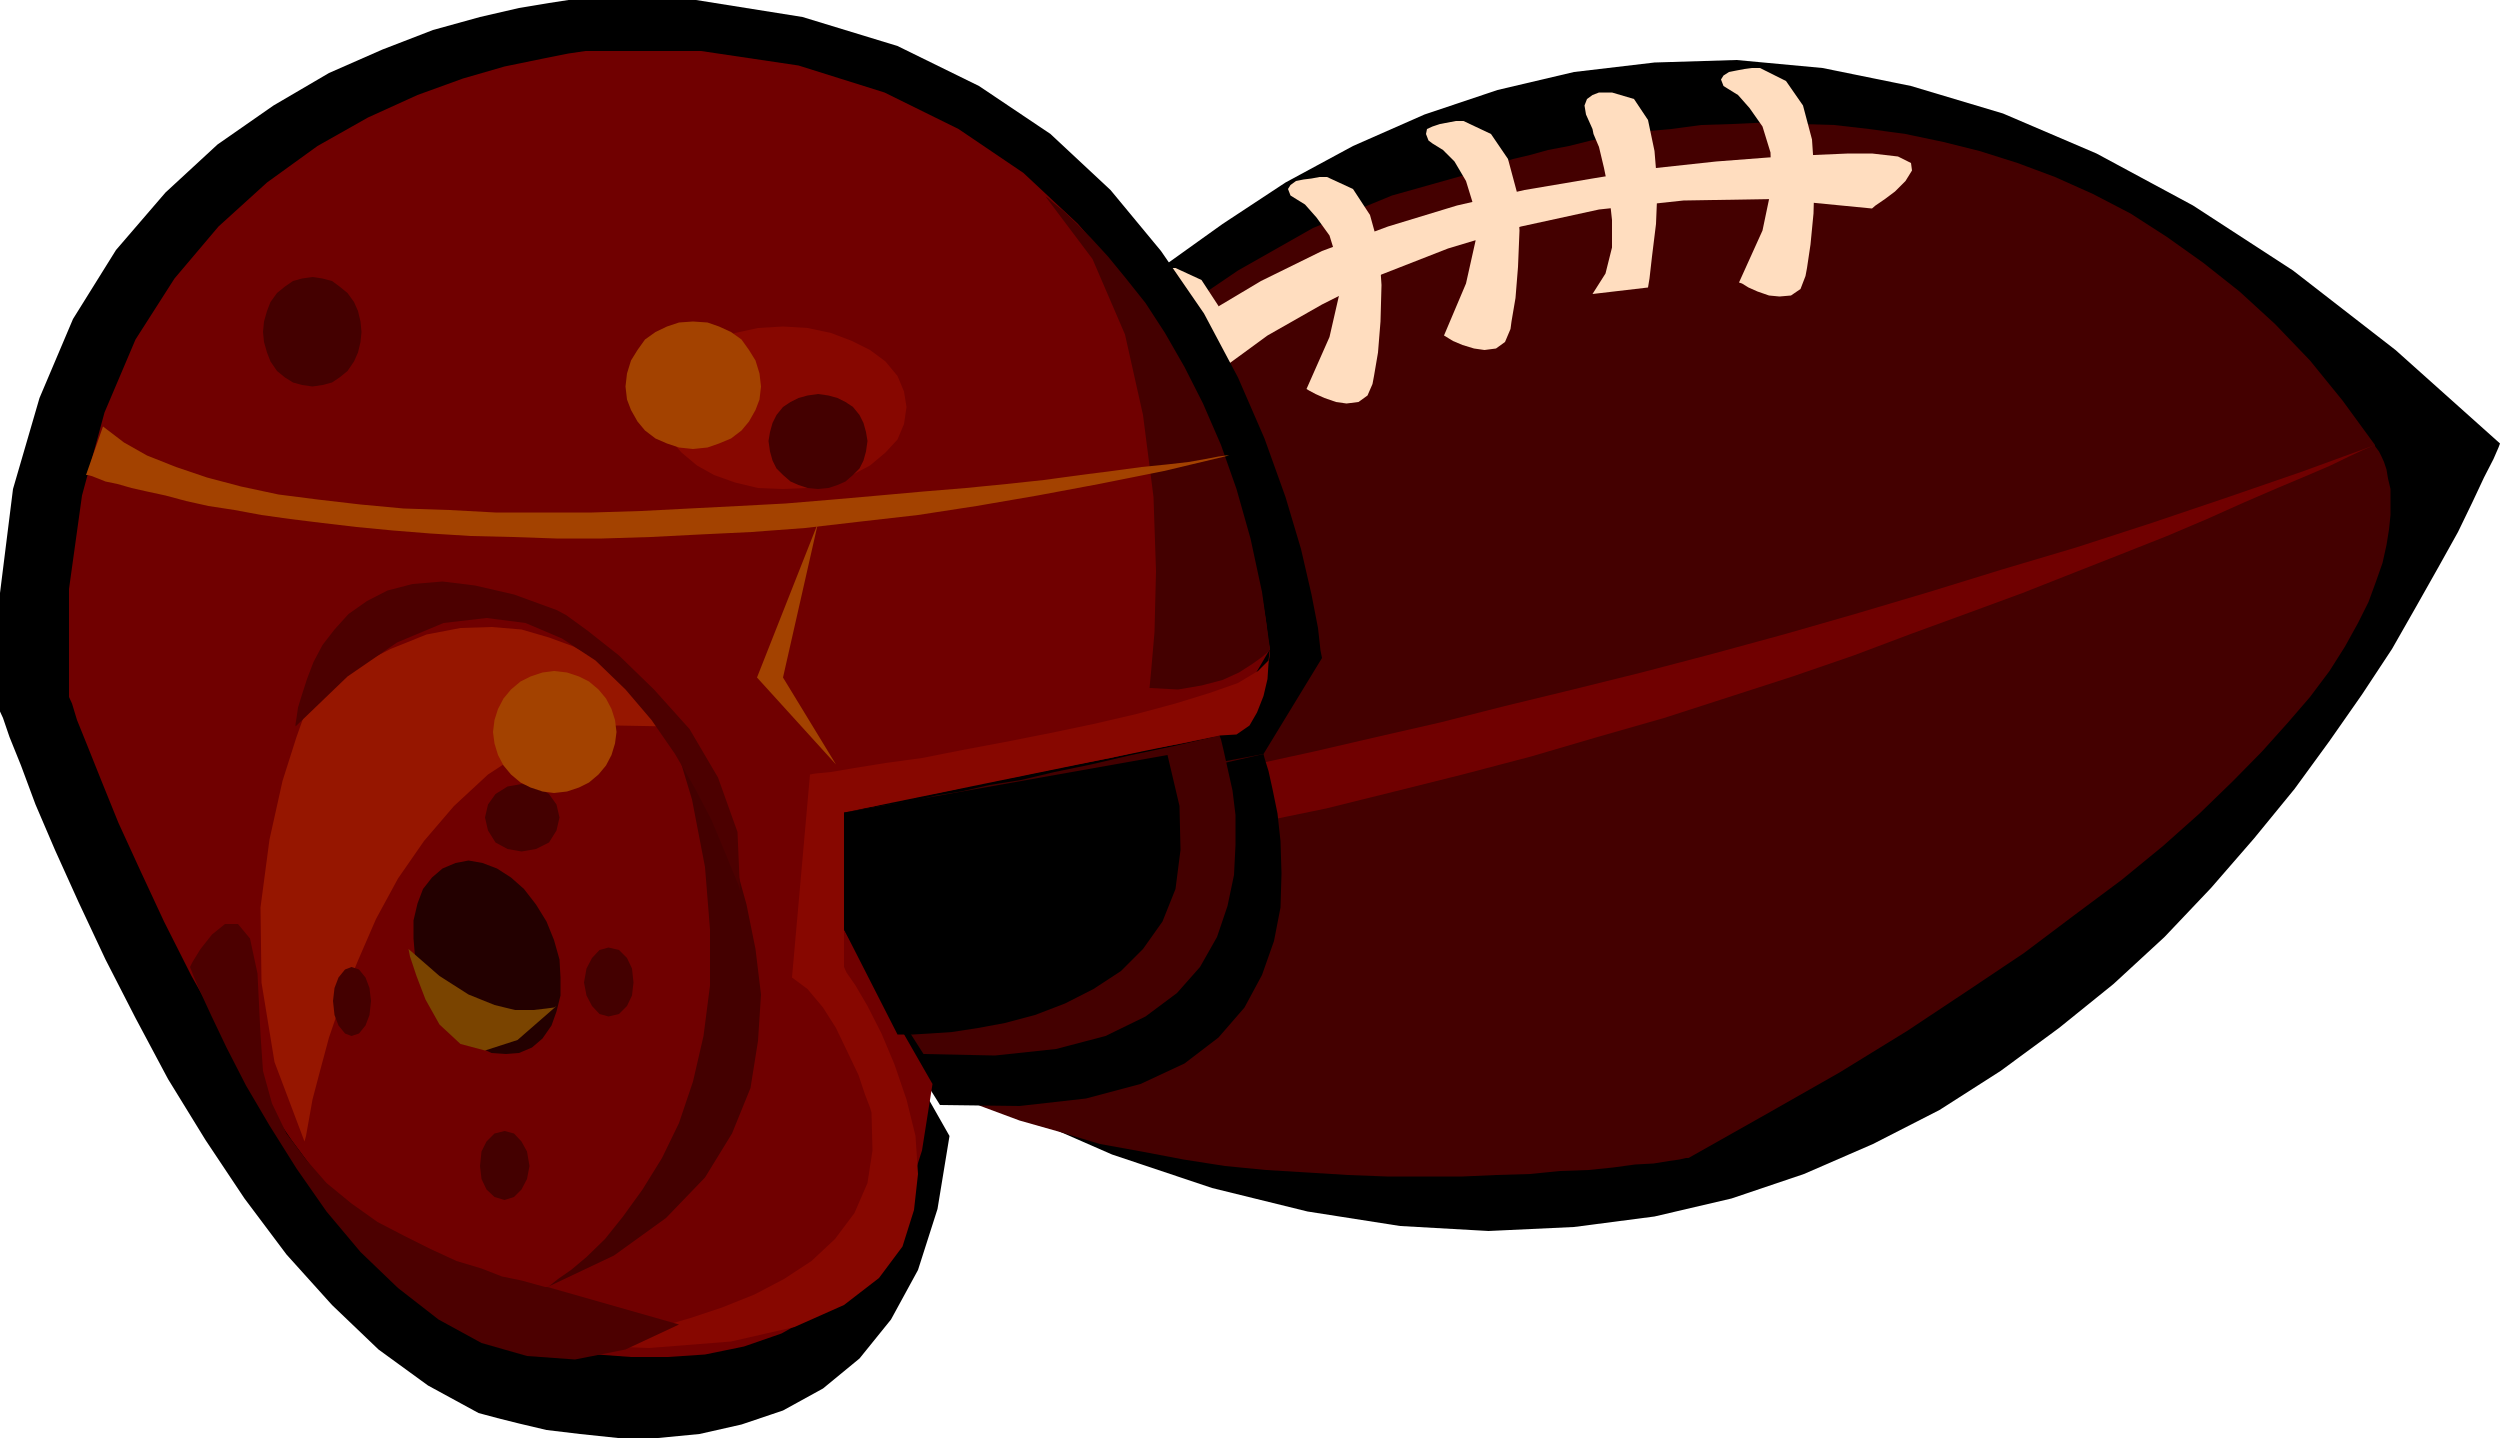
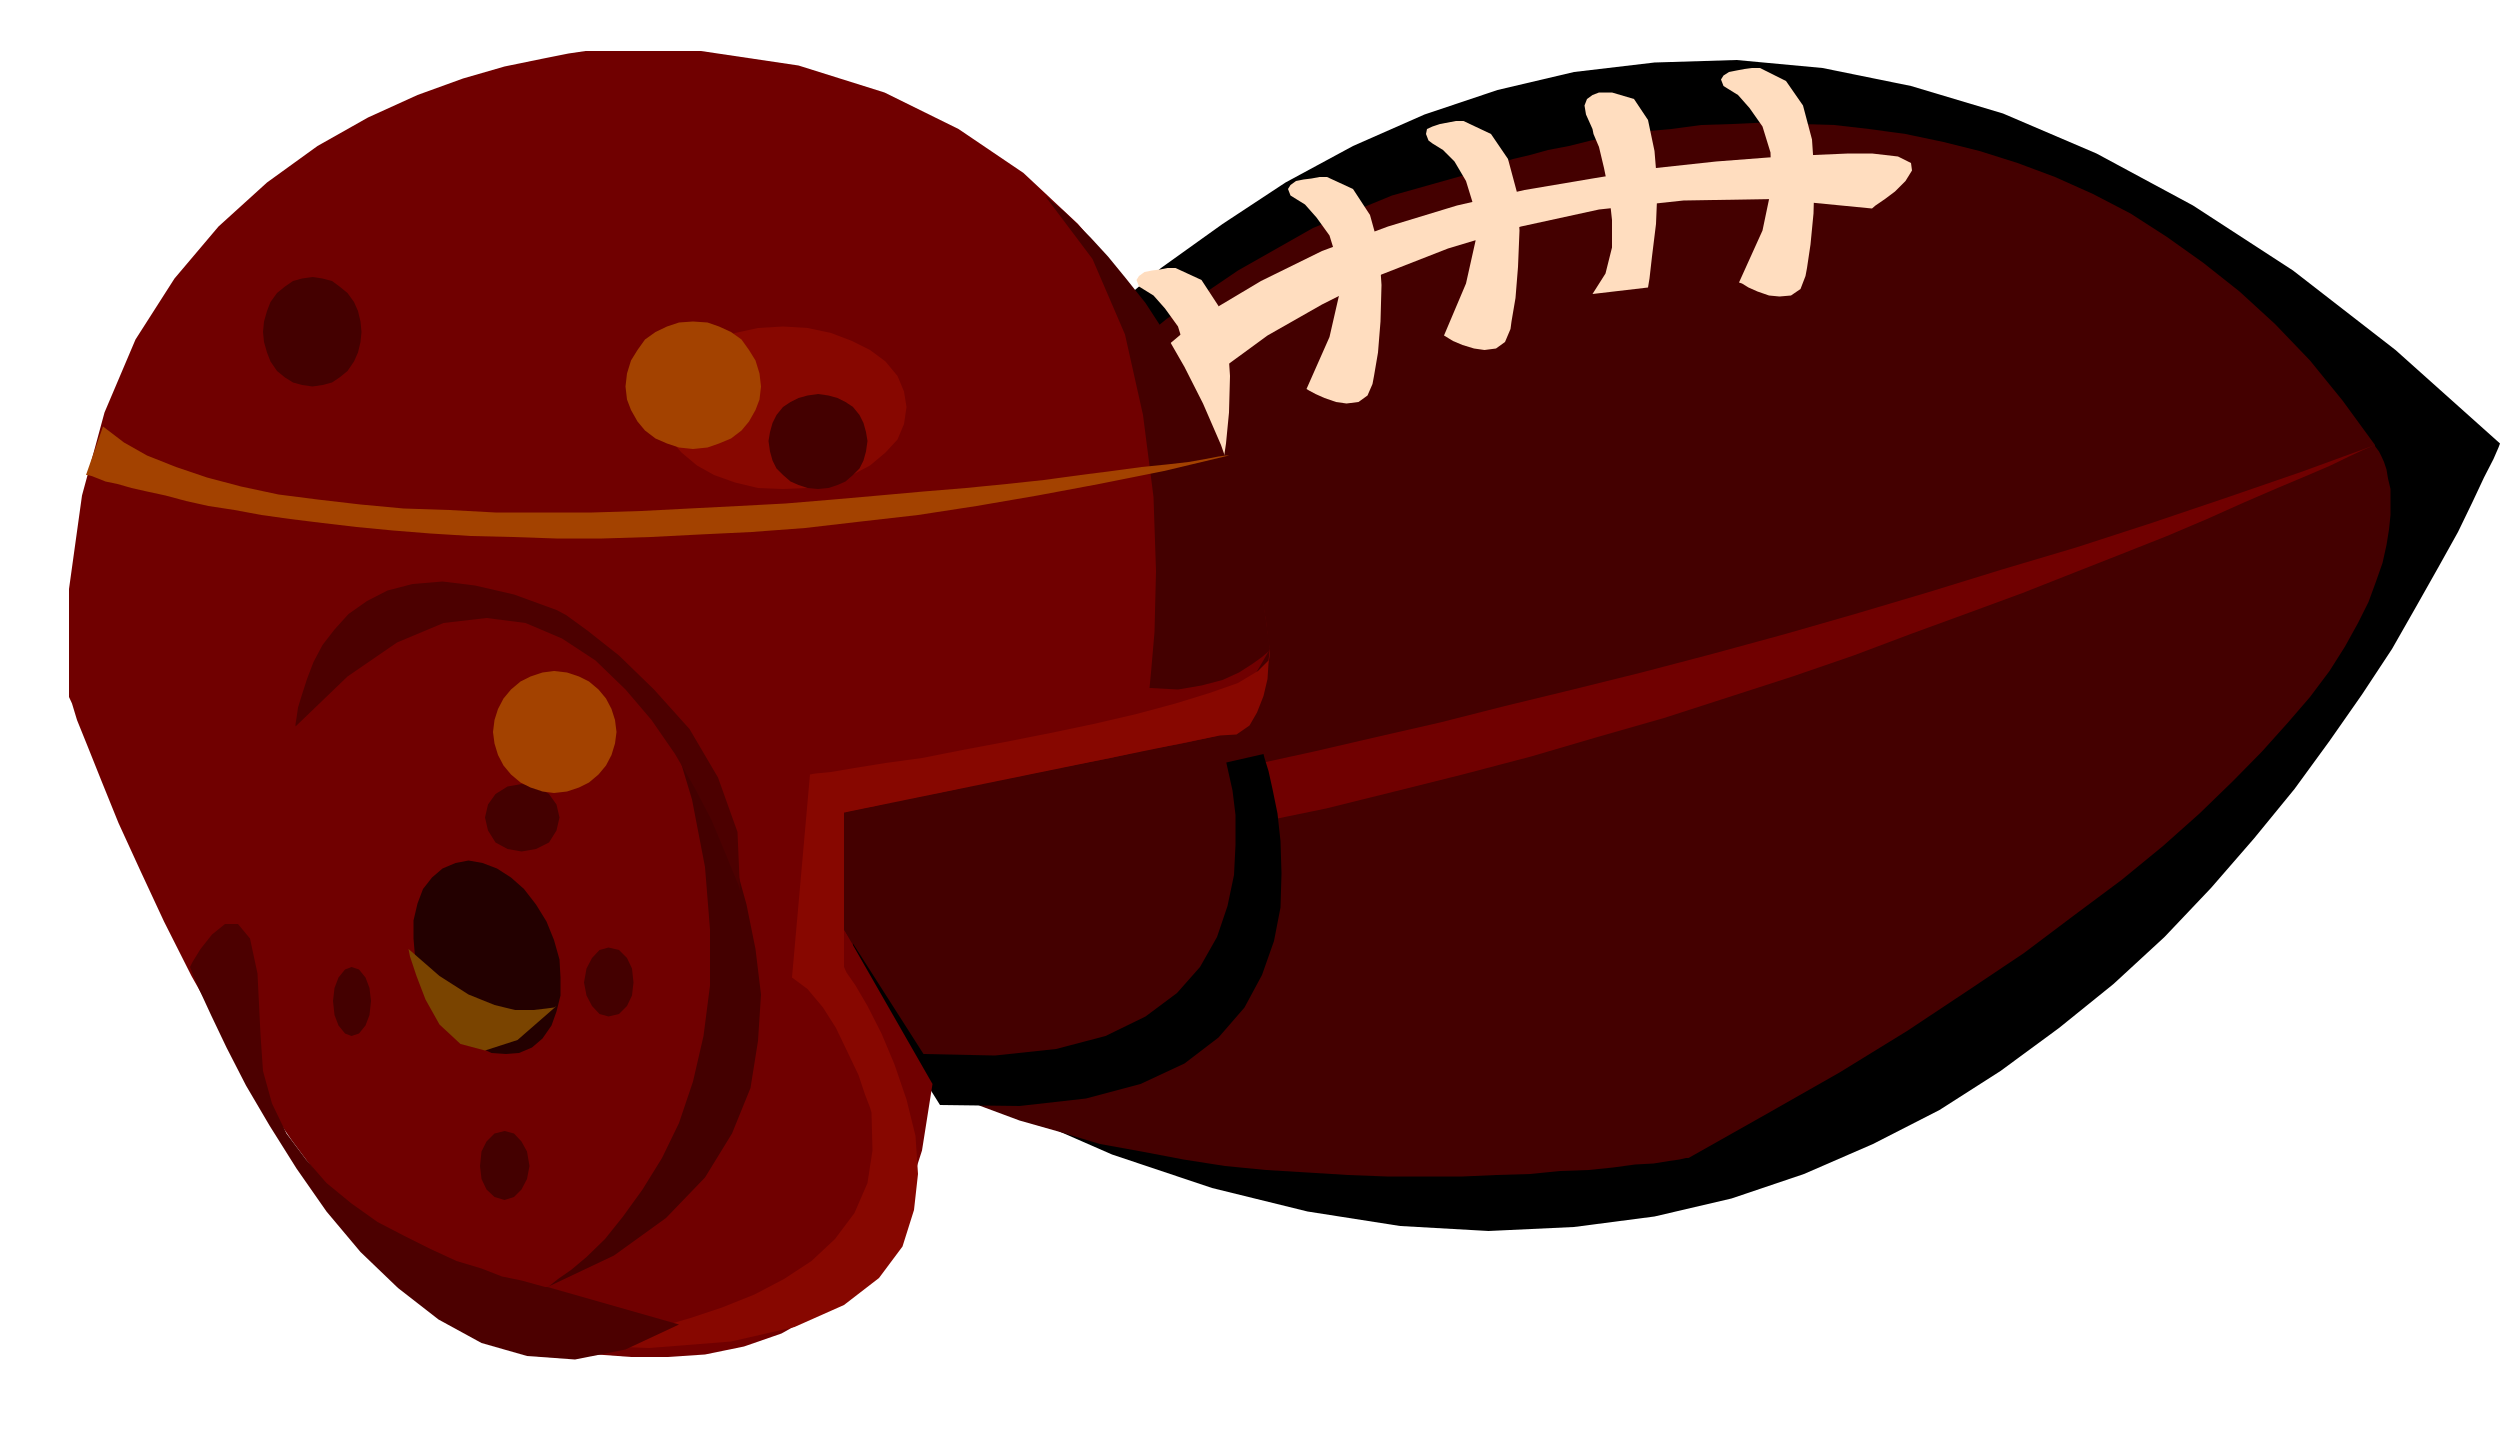
<svg xmlns="http://www.w3.org/2000/svg" height="276.096" viewBox="0 0 360 207.072" width="480">
  <path style="fill:#000" d="m214.118 447.153.36-.576.72-1.872 1.512-3.024 2.088-3.744 2.592-4.68 3.024-5.616 3.744-5.976 4.248-6.696 4.68-6.912 5.472-7.488 5.76-7.488 6.192-7.704 6.912-7.632 7.344-7.488 7.848-7.344 8.208-6.912 8.856-6.336 9.072-5.976 9.72-5.256 10.296-4.536 10.512-3.528 11.016-2.592 11.592-1.368 11.808-.36 12.384 1.152 12.744 2.592 13.248 3.96 13.464 5.76L433.43 347l14.4 9.36 14.76 11.448 15.048 13.464-.216.576-.72 1.656-1.368 2.664-1.656 3.528-2.088 4.32-2.808 5.04-3.168 5.616-3.528 6.192-4.32 6.552-4.68 6.696-5.04 6.912-5.832 7.128-6.192 7.128-6.696 7.056-7.344 6.768-7.848 6.336-8.424 6.192-8.784 5.616-9.576 4.896-9.936 4.32-10.44 3.528-11.088 2.592-11.592 1.512-12.312.576-12.744-.72-13.32-2.088-13.752-3.384-14.4-4.824-14.976-6.552-15.768-8.064-16.056-10.152z" transform="translate(-117.638 -317.409)" />
  <path style="fill:#400" d="m222.686 442.04.576-.935 1.296-2.808 2.448-4.248 3.168-5.616 4.104-6.984 5.112-7.416 5.76-8.208 6.552-8.64 7.488-8.784 8.064-8.784 8.784-8.424 9.576-7.848 10.296-6.984 10.8-6.12 11.376-4.68 12.024-3.384h.144l.792-.36 1.08-.432 1.512-.504 1.872-.576 2.448-.576 2.592-.72 3.024-.576 3.168-.792 3.744-.72 3.744-.576 4.104-.36 4.32-.576 4.464-.144 4.68-.216 4.896.216 5.04.144 5.04.576 5.256.72 5.472 1.152 5.184 1.296 5.472 1.728 5.4 2.016 5.472 2.448 5.4 2.808 5.256 3.384 5.256 3.744 5.184 4.104 5.112 4.68 5.04 5.256 4.68 5.76 4.68 6.408v.144l.144.216.432.576.36.72.36.792.36 1.08.216 1.296.36 1.512v3.744l-.216 2.088-.36 2.232-.576 2.592-.936 2.664-1.08 2.952-1.512 3.024-1.872 3.384-2.232 3.528-2.808 3.744-3.168 3.672-3.744 4.176-4.176 4.248-4.824 4.68-5.256 4.68-5.976 4.896-6.768 5.04-7.272 5.472-8.064 5.4-8.784 5.832-9.72 5.976-10.512 5.976-11.232 6.336h-.36l-.936.216-1.512.216-2.232.36-2.664.144-3.168.432-3.528.36-4.104.144-4.32.432-4.896.144-4.824.216h-10.872l-5.616-.216-5.832-.36-5.976-.36-5.904-.576-5.976-.936-6.048-1.152-5.976-1.08-5.76-1.728-5.832-1.656-5.616-2.088-5.256-2.376-5.256-2.808-4.68-3.024-4.68-3.384-4.104-3.744-3.744-4.32-3.168-4.464-3.024-5.04z" transform="translate(-117.638 -317.409)" />
  <path style="fill:#700000" d="m459.638 381.489-.36.144-1.368.576-2.016.936-2.664 1.296-3.528 1.512-4.104 1.728-4.68 2.016-5.472 2.448-5.76 2.448-6.552 2.592-6.768 2.664-7.488 2.952-7.632 2.808-8.28 3.024-8.424 3.168-8.784 3.024-9.144 2.952-9.36 3.024-9.576 2.736-9.576 2.808-9.864 2.592-9.792 2.448-9.864 2.448-10.152 2.088-9.864 1.872-9.72 1.656-9.936 1.296-9.504.936-9.576.792-9.36.144h-9l-8.784-.576h.36l1.152-.144 1.656-.36 2.304-.432 2.952-.36 3.744-.72 4.104-.576 4.68-.936 5.256-.936 5.832-1.152 6.192-1.08 6.696-1.296 7.128-1.512 7.488-1.512 7.848-1.656 8.208-1.872 8.568-1.872 9-2.088 9.144-2.088 9.36-2.376 9.792-2.376 9.864-2.448 10.152-2.664 10.296-2.808 10.296-2.952 10.656-3.168 10.512-3.24 10.656-3.168 10.872-3.528 10.656-3.6 10.872-3.744z" transform="translate(-117.638 -317.409)" />
  <path style="fill:#ffddbf" d="m270.998 392.145.36-.576 1.512-1.872 2.232-2.592 3.168-3.384 4.176-4.104 5.04-4.32 5.976-4.68 6.696-4.896 7.848-4.464 8.568-4.32 9.576-3.744 10.512-3.168 11.232-2.448 12.168-1.296 13.104-.216 14.04 1.368.504-.432 1.368-.936 1.44-1.08 1.512-1.512.936-1.512-.144-1.08-1.872-.936-3.744-.432h-3.384l-5.04.216-6.552.36-7.488.576-8.64.936-9.144 1.512-9.792 1.656-9.72 2.232-9.936 3.024-9.504 3.528-8.784 4.32-8.208 4.896-7.128 5.976-5.976 6.768-4.32 7.848z" transform="translate(-117.638 -317.409)" />
  <path style="fill:#ffddbf" d="m368.054 358.089.432.144.936.576 1.296.576 1.656.576 1.512.144 1.656-.144 1.368-.936.72-1.872.216-1.152.504-3.384.432-4.464.144-5.256-.36-5.4-1.296-4.896-2.448-3.528-3.744-1.872h-1.152l-1.08.144-1.152.216-1.08.216-.792.504-.36.576.36.936.576.36 1.512.936 1.656 1.872 1.872 2.664 1.152 3.744.144 5.04-1.296 6.192zm-21.096 1.656 7.992-.936.216-1.296.36-3.168.576-4.68.216-5.256-.432-5.256-.936-4.464-2.016-3.024-3.168-.936h-1.872l-.936.36-.792.576-.36.936.216 1.296.936 2.088.144.72.792 1.872.72 3.024.72 3.528.432 3.96v3.96l-.936 3.744zm-63.072 26.784.432.216.936.504 1.296.576 1.656.576 1.512.216 1.656-.216 1.368-.936.72-1.656.216-1.152.504-3.384.432-4.464.144-5.256-.36-5.4-1.296-4.68-2.448-3.744L286.91 356h-1.152l-1.08.216-1.152.144-1.08.216-.792.576-.36.576.36.936.576.36 1.512.936 1.656 1.872 1.872 2.592 1.152 3.744.144 4.896-1.296 5.976zm21.888-13.104.36.216.936.504 1.296.576 1.656.576 1.512.216 1.728-.216 1.296-.936.72-1.656.216-1.152.576-3.384.36-4.464.144-5.256-.36-5.4-1.296-4.68-2.448-3.744-3.744-1.728h-1.08l-1.152.216-1.152.144-1.08.216-.792.576-.36.576.36.936.576.36 1.512.936 1.656 1.872 1.872 2.592 1.152 3.744.216 4.896-1.368 5.976zm19.8-7.705.36.217.936.576 1.368.576 1.656.504 1.512.216 1.656-.216 1.296-.936.792-1.872.144-1.08.576-3.384.36-4.464.216-5.256-.36-5.472-1.296-4.824-2.448-3.6-3.96-1.872h-1.08l-1.152.216-1.152.216-1.08.36-.792.36-.144.72.36.936.576.432 1.512.936 1.656 1.656 1.656 2.808 1.152 3.744.216 4.896-1.368 6.12z" transform="translate(-117.638 -317.409)" />
-   <path style="fill:#000" d="m299.582 425.985 8.424-13.824-.216-1.08-.36-3.24-.936-4.824-1.512-6.552-2.232-7.488-3.024-8.424-3.816-8.784-4.896-9.216-6.192-9-7.272-8.784-8.64-8.064-10.296-6.912-11.736-5.76-13.68-4.176-15.336-2.448h-18.36l-2.808.432-4.32.72-5.616 1.296-6.768 1.872-7.272 2.808-7.704 3.384-7.992 4.68-8.064 5.616-7.488 6.912-7.128 8.28-6.192 9.936-4.824 11.376-3.816 13.104-1.872 14.976v17.064l.432.936.936 2.736 1.656 4.104 2.088 5.616 2.808 6.552 3.384 7.488 3.888 8.28 4.32 8.424 4.68 8.784 5.4 8.784 5.616 8.424 6.048 8.064 6.552 7.272 6.696 6.408 7.128 5.184 7.272 3.96.792.216 1.872.504 3.168.792 3.96.936 4.824.576 5.472.576h5.76l5.976-.576 6.048-1.368 5.976-2.016 5.76-3.168 5.256-4.32 4.536-5.616 3.888-7.128 2.808-8.784 1.728-10.512-13.896-24.48v-18.36h.36l.936-.216 1.512-.36 2.088-.576 2.448-.576 3.168-.504 3.384-.792 3.888-.936 4.32-.72 4.464-.936 4.896-1.152 5.256-.936 5.256-1.08 5.616-1.152 5.76-1.152z" transform="translate(-117.638 -317.409)" />
  <path style="fill:#000" d="m299.582 425.985.144.576.576 1.872.576 2.592.72 3.528.432 3.96.144 4.68-.144 4.896-.936 4.824-1.728 4.896-2.52 4.68-3.744 4.32-4.896 3.744-6.336 2.952-7.848 2.088-9.576 1.08-11.448-.144-12.528-20.016v-18.36h.216l.72-.216 1.152-.144 1.512-.216 2.016-.36 2.664-.576 2.952-.576 3.384-.576 3.96-.72 4.248-.936 4.896-.936 5.4-1.152 5.832-1.296 6.192-1.296 6.696-1.512z" transform="translate(-117.638 -317.409)" />
  <path style="fill:#700000" d="m293.246 423.32 7.272-12.455-.216-.936-.36-3.024-.72-4.464-1.512-5.832-1.8-6.912-2.808-7.488-3.6-8.064-4.248-8.424-5.616-8.208-6.768-7.848-7.848-7.344-9.36-6.336-10.656-5.256-12.384-3.888-14.04-2.088H201.95l-2.448.36-3.96.792-5.256 1.08-5.976 1.728-6.552 2.376-7.128 3.24-7.272 4.104-7.272 5.256-6.984 6.336-6.336 7.488-5.616 8.784-4.464 10.512-3.24 11.952-1.872 13.464v15.552l.432.936.72 2.376 1.512 3.744 2.016 5.04 2.448 6.048 3.168 6.912 3.384 7.272 3.96 7.848 4.464 7.92 4.68 7.992 5.256 7.704 5.4 7.272 6.048 6.552 6.12 5.832 6.408 4.896 6.696 3.528.576.216 1.872.504 2.808.792 3.744.72 4.32.576 4.896.36h5.184l5.472-.36 5.616-1.152 5.4-1.872 5.256-2.952 4.68-3.96 4.32-5.04 3.384-6.336 2.592-8.064 1.512-9.576-12.744-22.248v-16.848h.36l.792-.216 1.296-.36 2.016-.36 2.304-.576 2.808-.576 3.168-.576 3.528-.72 3.744-.936 4.32-.72 4.464-.936 4.68-.936 4.896-.936 5.04-1.152 5.256-.936z" transform="translate(-117.638 -317.409)" />
  <path style="fill:#400" d="m293.246 423.32.216.577.36 1.512.576 2.592.72 3.24.432 3.528v4.32l-.216 4.32-.936 4.464-1.512 4.464-2.448 4.32-3.312 3.744-4.536 3.384-5.76 2.808-7.128 1.872-8.784.936-10.296-.216-11.448-17.928v-16.848h.216l.504-.216 1.152-.144 1.512-.216 1.872-.36 2.232-.36 2.808-.432 3.024-.72 3.528-.576 4.104-.936 4.536-.72 4.824-1.152 5.256-1.08 5.832-1.368 6.12-1.296z" transform="translate(-117.638 -317.409)" />
-   <path style="fill:#961600" d="m214.118 422.025-.216-.36-.72-.72-1.152-1.44-1.512-1.512-2.016-1.872-2.448-2.088-2.808-1.872-3.024-1.656-3.528-1.296-3.96-1.152-4.32-.36-4.464.144-4.896.936-5.184 2.088-5.472 2.808-5.76 4.104-.792 1.512-1.512 4.248-2.016 6.336-1.872 8.424-1.296 9.792.144 10.8 1.872 11.448 4.32 11.448.216-.792.36-2.016.576-3.24 1.08-4.104 1.296-4.824 1.872-5.472 2.304-5.616 2.592-5.976 3.168-5.832 3.744-5.4 4.32-5.04 4.896-4.536 5.4-3.528 6.192-2.448 6.912-1.08z" transform="translate(-117.638 -317.409)" />
  <path style="fill:#230000" d="m194.246 468.249 1.512-1.296 1.296-1.872.72-2.016.576-2.304v-2.592l-.144-2.592-.792-2.808-1.08-2.664-1.512-2.448-1.728-2.232-1.872-1.656-2.016-1.296-2.088-.792-2.016-.36-1.872.36-1.872.792-1.512 1.296-1.296 1.656-.792 2.088-.576 2.448v2.592l.216 2.592.72 2.808 1.152 2.664 1.512 2.448 1.656 2.232 1.872 1.656 2.088 1.152 2.016.936 2.088.144 1.872-.144z" transform="translate(-117.638 -317.409)" />
  <path style="fill:#7a4400" d="m197.774 462.273-.36.216-1.08.144-1.872.216h-2.664l-2.952-.72-3.744-1.512-4.176-2.664-4.464-3.888.216 1.08.936 2.808 1.296 3.384 2.016 3.6 3.024 2.808 3.528.936 4.68-1.512z" transform="translate(-117.638 -317.409)" />
  <path style="fill:#870700" d="M196.478 510.945h.576l1.656-.144 2.448-.216 3.384-.576 3.744-.576 4.32-.936 4.464-1.296 4.536-1.512 4.68-1.872 4.248-2.232 3.96-2.592 3.384-3.168 2.808-3.744 1.872-4.32.72-4.68-.144-5.472-.216-.72-.72-1.872-.936-2.808-1.512-3.168-1.728-3.6-1.872-2.952-2.232-2.664-2.232-1.656 2.592-29.232.792-.144 2.232-.216 3.384-.576 4.464-.72 5.256-.72 5.832-1.152 6.12-1.152 6.552-1.296 6.192-1.296 6.192-1.44 5.616-1.512 4.896-1.512 4.104-1.44 2.88-1.728 1.512-1.512.216-1.656v.576l-.216 1.512-.144 2.232-.576 2.448-.936 2.376-1.08 1.872-1.872 1.296-2.448.144-54.072 11.088v22.248l.36.792 1.296 1.872 1.728 2.952 2.016 3.96 1.872 4.464 1.728 5.04 1.296 5.256.36 5.472-.576 5.184-1.656 5.256-3.384 4.536-5.04 3.888-7.128 3.168-9.144 2.088-11.808.936zm33.912-123.12 3.528-.144 3.384-.792 3.024-1.08 2.592-1.368 2.232-1.872 1.728-1.872.936-2.232.36-2.448-.36-2.232-.936-2.232-1.728-2.088-2.232-1.656-2.592-1.296-3.024-1.152-3.384-.72-3.528-.216-3.6.216-3.312.72-3.024 1.152-2.448 1.296-2.232 1.656-1.656 2.088-.936 2.232-.432 2.232.432 2.448.936 2.232 1.656 1.872 2.232 1.872 2.448 1.368 3.024 1.08 3.312.792z" transform="translate(-117.638 -317.409)" />
  <path style="fill:#400" d="m214.118 422.025.36.792 1.08 1.872 1.728 2.952 2.016 3.96 2.088 4.68 2.088 5.4 1.656 5.976 1.296 6.408.792 6.552-.432 6.696-1.08 6.768-2.664 6.552-3.888 6.336-5.616 5.832-7.488 5.4-9.576 4.536.36-.216 1.152-.936 1.872-1.296 2.232-1.872 2.664-2.592 2.592-3.24 2.808-3.888 2.808-4.536 2.448-5.04 2.016-5.976 1.512-6.552.936-7.272v-8.064l-.72-9-1.872-9.72zm69.048-5.545.216-2.231.504-5.832.216-8.784-.36-10.656-1.512-11.808-2.592-11.592-4.68-10.872-6.768-9 .36.216.792.72 1.44 1.152 1.728 1.656 2.232 2.232 2.448 2.664 2.592 3.168 2.808 3.528 2.808 4.32 2.808 4.896 2.664 5.256 2.592 5.976 2.232 6.336 2.016 7.128 1.656 7.704 1.152 8.208-.216.36-.936.792-1.296.936-2.016 1.296-2.376 1.08-3.024.792-3.384.576zm-47.736-28.655 1.512-.144 1.296-.432 1.152-.504 1.08-.936.936-.936.576-1.152.36-1.296.216-1.512-.216-1.296-.36-1.296-.576-1.152-.936-1.152-1.08-.72-1.152-.576-1.296-.36-1.512-.216-1.512.216-1.296.36-1.152.576-1.08.72-.936 1.152-.576 1.152-.36 1.296-.216 1.296.216 1.512.36 1.296.576 1.152.936.936 1.08.936 1.152.504 1.296.432zm-72.792-14.76 1.44-.216 1.368-.36 1.08-.72 1.152-.936.936-1.368.576-1.296.36-1.512.144-1.44-.144-1.512-.36-1.512-.576-1.296-.936-1.296-1.152-.936-1.08-.792-1.368-.36-1.44-.216-1.512.216-1.296.36-1.152.792-1.152.936-.936 1.296-.504 1.296-.432 1.512-.144 1.512.144 1.44.432 1.512.504 1.296.936 1.368 1.152.936 1.152.72 1.296.36zm30.096 66.96 2.088-.36 1.872-.936 1.08-1.728.432-1.872-.432-1.872-1.08-1.512-1.872-1.08-2.088-.36-2.016.36-1.728 1.08-1.08 1.512-.432 1.872.432 1.872 1.08 1.728 1.728.936zm-24.48 26.568 1.08-.36.936-1.152.576-1.512.216-2.016-.216-1.872-.576-1.512-.936-1.152-1.08-.36-.936.36-.936 1.152-.576 1.512-.216 1.872.216 2.016.576 1.512.936 1.152zm22.032 23.616 1.368-.432 1.08-1.08.792-1.512.36-1.872-.36-2.088-.792-1.44-1.08-1.152-1.368-.36-1.44.36-1.152 1.152-.72 1.44-.216 2.088.216 1.872.72 1.512 1.152 1.08z" transform="translate(-117.638 -317.409)" />
  <path style="fill:#400" d="m205.262 463.785-1.296-.36-1.08-1.152-.792-1.512-.36-1.872.36-2.016.792-1.512 1.08-1.152 1.296-.36 1.512.36 1.152 1.152.72 1.512.216 2.016-.216 1.872-.72 1.512-1.152 1.152z" transform="translate(-117.638 -317.409)" />
  <path style="fill:#a34200" d="m197.414 431.6 1.872-.215 1.728-.576 1.44-.72 1.368-1.152 1.08-1.296.792-1.512.504-1.656.216-1.656-.216-1.728-.504-1.584-.792-1.512-1.08-1.296-1.368-1.152-1.44-.72-1.728-.576-1.872-.216-1.656.216-1.728.576-1.44.72-1.368 1.152-1.08 1.296-.792 1.512-.504 1.584-.216 1.728.216 1.656.504 1.656.792 1.512 1.08 1.296 1.368 1.152 1.44.72 1.728.576zm20.016-49.535 2.088-.216 1.656-.576 1.728-.72 1.512-1.152 1.08-1.296.936-1.656.576-1.512.216-1.872-.216-1.872-.576-1.872-.936-1.512-1.08-1.512-1.512-1.08-1.728-.792-1.656-.576-2.088-.144-2.016.144-1.728.576-1.656.792-1.512 1.08-1.08 1.512-.936 1.512-.576 1.872-.216 1.872.216 1.872.576 1.512.936 1.656 1.08 1.296 1.512 1.152 1.656.72 1.728.576z" transform="translate(-117.638 -317.409)" />
  <path style="fill:#4c0000" d="m224.198 445.64-.216-.791-.936-2.232-1.296-3.168-1.656-3.96-2.448-4.68-2.808-4.824-3.384-4.896-3.744-4.392-4.32-4.176-4.824-3.168-5.256-2.232-5.616-.72-6.192.72-6.696 2.808-7.128 4.896-7.488 7.2v-.36l.144-.864.216-1.512.576-1.872.72-2.232.936-2.448 1.296-2.448 1.728-2.232 2.016-2.232 2.664-1.872 2.952-1.512 3.6-.936 4.32-.36 4.68.576 5.616 1.296 6.12 2.232 1.368.72 3.168 2.304 4.464 3.528 5.04 4.896 5.112 5.688 4.104 6.984 2.808 7.848zm-8.784 62.497-18.936-5.4h-.36l-1.296-.36-2.088-.576-2.808-.576-2.952-1.152-3.6-1.08-3.744-1.728-3.744-1.872-3.888-2.016-3.744-2.664-3.6-2.952-2.952-3.384-2.808-3.744-2.088-4.32-1.296-4.68-.36-5.256-.432-8.784-1.08-5.04-1.728-2.088h-1.872l-1.872 1.512-1.656 2.088-1.152 1.872-.36.72.36.936.936 2.232 1.728 3.744 2.232 4.68 2.808 5.472 3.384 5.76 3.888 6.192 4.32 6.192 4.896 5.832 5.4 5.184 5.832 4.536 6.192 3.384 6.552 1.872 6.912.504 7.272-1.44z" transform="translate(-117.638 -317.409)" />
  <path style="fill:#a34200" d="M294.614 383h-.432l-1.08.145-1.872.36-2.448.432-3.168.36-3.6.36-4.248.576-4.536.576-5.256.72-5.4.576-5.832.576-6.12.504-6.408.576-6.552.576-6.912.576-6.768.36-7.056.36-6.984.36-7.056.216H188.99l-6.696-.36-6.552-.216-6.192-.576-6.192-.72-5.616-.72-5.4-1.152-4.896-1.296-4.464-1.512-4.176-1.656-3.312-1.872-3.024-2.304-2.448 6.984h.216l.576.144.936.36 1.08.432 1.728.36 2.016.576 2.232.504 2.664.576 2.952.792 3.24.72 3.744.576 3.888.72 4.104.576 4.68.576 4.896.576 5.256.504 5.4.432 5.832.36 5.976.144 6.336.216h6.552l6.984-.216 7.056-.36 7.488-.36 7.704-.576 8.064-.936 8.208-.936 8.424-1.296 8.784-1.512 8.856-1.656 9.36-1.872z" transform="translate(-117.638 -317.409)" />
-   <path style="fill:#a34200" d="m235.43 392.72-8.784 22.249 11.376 12.528-7.632-12.528z" transform="translate(-117.638 -317.409)" />
-   <path style="fill:#000" d="m285.758 426.129-46.584 8.28v16.848l7.704 15.12h2.232l2.448-.144 3.168-.216 3.744-.576 3.888-.72 4.32-1.152 4.32-1.656 4.104-2.088 3.96-2.592 3.168-3.168 2.808-3.96 1.872-4.68.72-5.616-.144-6.336z" transform="translate(-117.638 -317.409)" />
</svg>